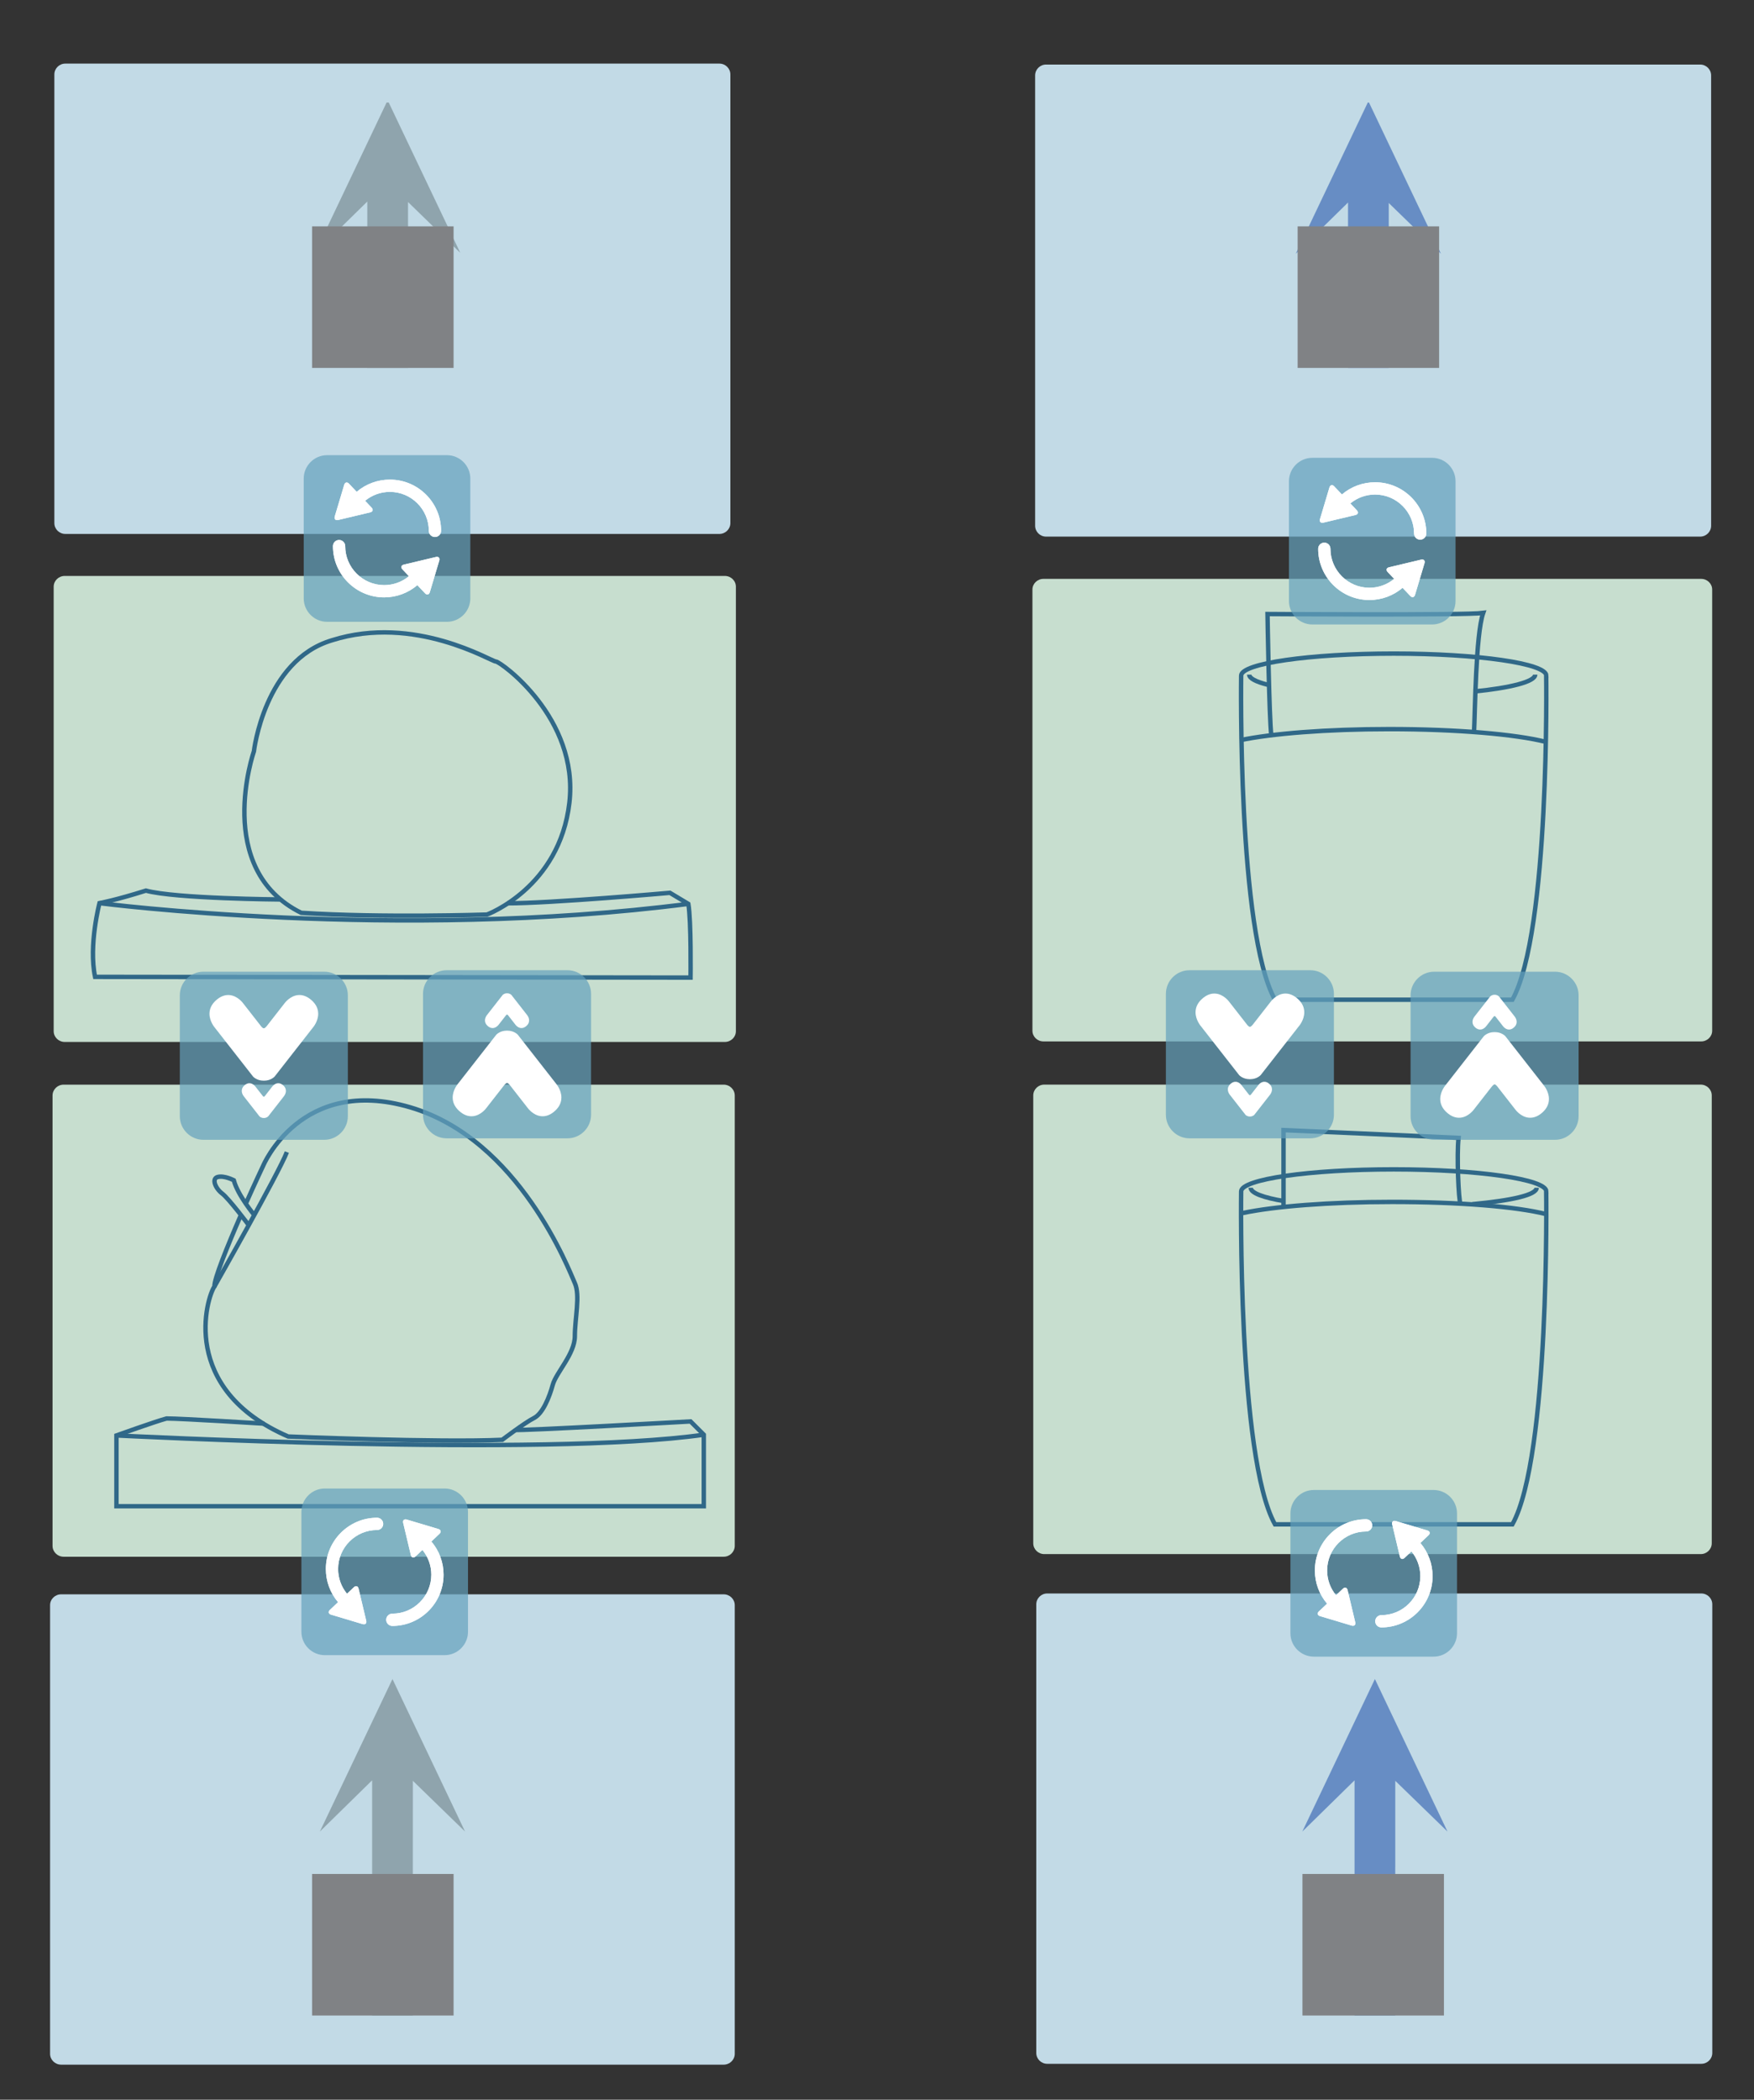
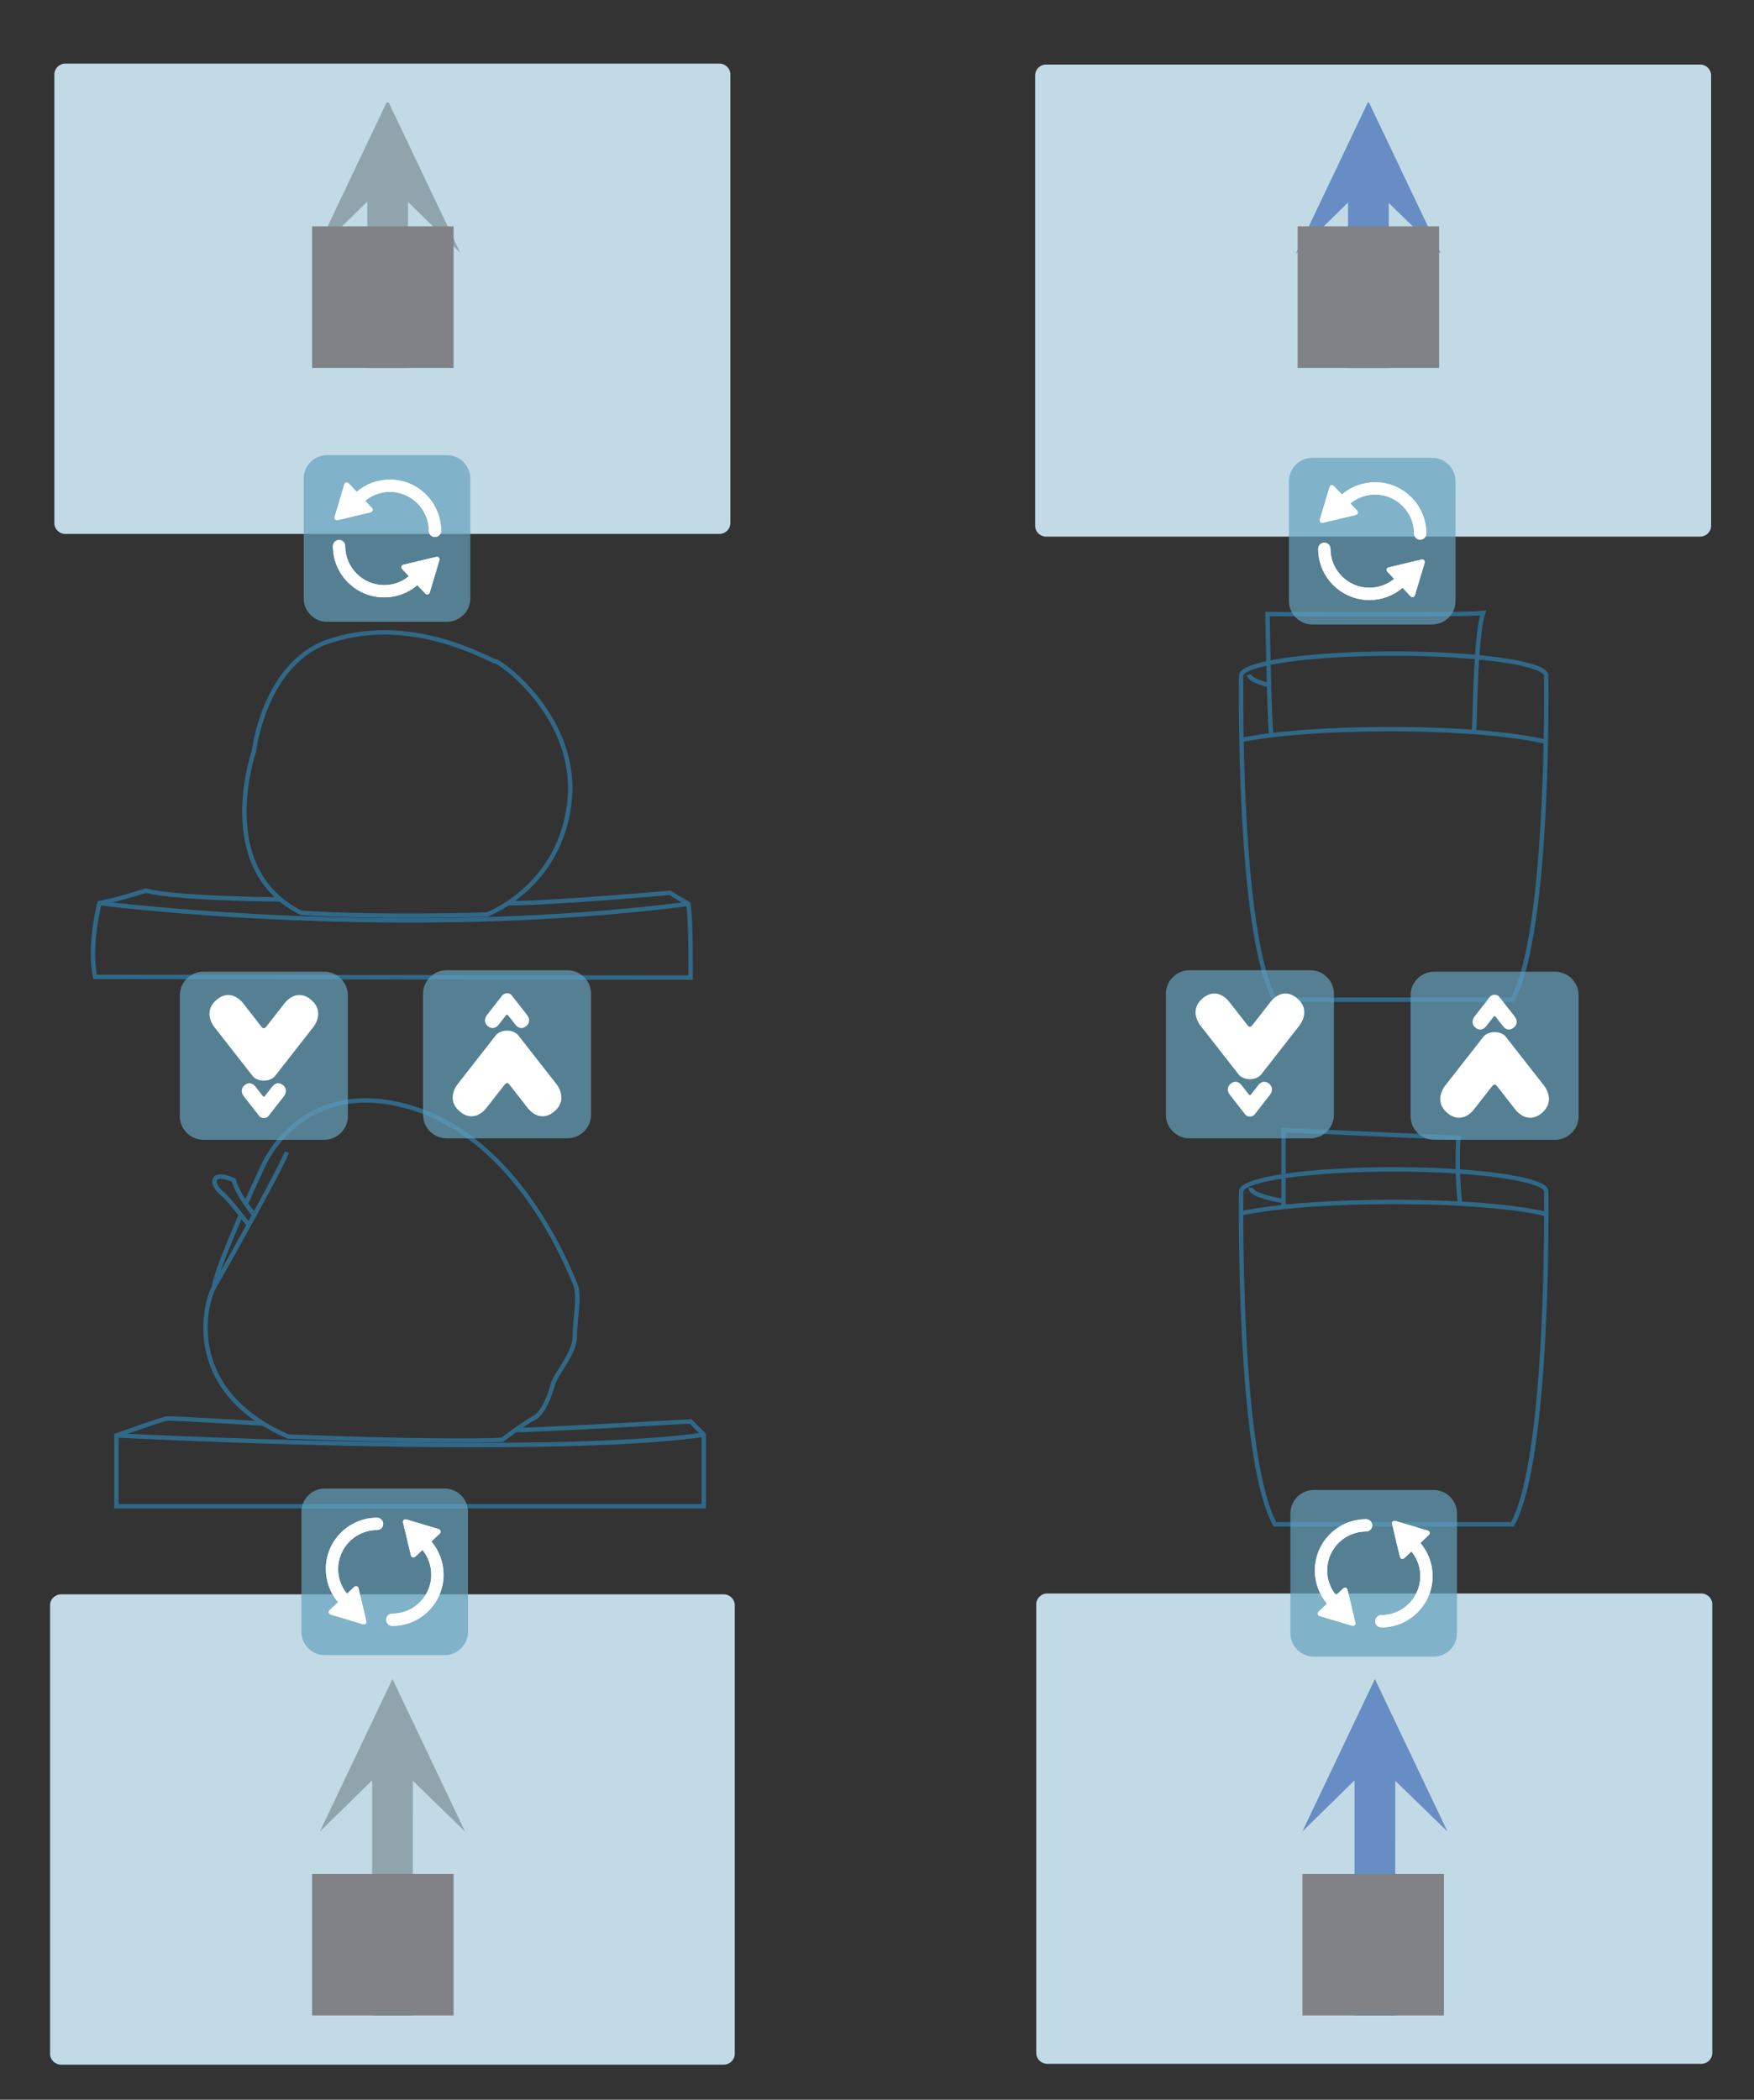
<svg xmlns="http://www.w3.org/2000/svg" xmlns:xlink="http://www.w3.org/1999/xlink" version="1.1" x="0px" y="0px" width="396.667px" height="474.667px" viewBox="0 0 396.667 474.667" enable-background="new 0 0 396.667 474.667" xml:space="preserve">
  <rect x="0" y="0" width="396.667" height="474.667" fill="#333333" stroke="none" />
  <symbol id="Conceptual_pane" viewBox="-738.356 -540.434 280 195.451">
    <g id="prototype_overview_-_physical_4_">
      <path fill="#C2DAE6" d="M-458.356-535.927c0-2.487-2.034-4.506-4.547-4.506h-270.912c-2.507,0-4.541,2.019-4.541,4.506v186.435    c0,2.487,2.034,4.51,4.541,4.51h270.912c2.513,0,4.547-2.023,4.547-4.51V-535.927z" />
    </g>
  </symbol>
  <symbol id="Physical_change_down" viewBox="-19 -19 38 38">
    <path opacity="0.7" fill="#65A2BC" d="M19-13.669C19-16.6,16.601-19,13.669-19h-27.336C-16.598-19-19-16.6-19-13.669v27.336   C-19,16.6-16.598,19-13.667,19h27.336C16.601,19,19,16.6,19,13.667V-13.669z" />
    <g>
      <g>
        <path fill="#FFFFFF" d="M-12.292,9.488c0,1.115,0.473,2.116,1.401,2.977c1.017,0.94,2.088,1.359,3.184,1.247     c1.824-0.187,2.991-1.801,3.042-1.87l3.905-4.996C-0.54,6.519-0.21,6.22-0.083,6.218h0.175C0.208,6.236,0.549,6.543,0.75,6.827     l3.932,5.036c0.036,0.049,1.204,1.661,3.024,1.85c1.097,0.112,2.169-0.307,3.186-1.247c0.93-0.861,1.403-1.862,1.403-2.977     c0-1.75-1.19-3.119-1.243-3.176L2.452-4.689c-0.067-0.075-0.894-0.94-2.368-0.94h-0.169c-1.47,0-2.299,0.867-2.333,0.902     l-8.654,11.064C-11.102,6.369-12.292,7.739-12.292,9.488L-12.292,9.488z" />
      </g>
      <g>
        <path fill="#FFFFFF" d="M-4.991-7.934c0,0.453,0.191,0.859,0.569,1.21c0.412,0.382,0.847,0.552,1.292,0.506     c0.741-0.077,1.214-0.731,1.235-0.759l1.586-2.031c0.089-0.132,0.223-0.254,0.274-0.256h0.073     C0.086-9.256,0.224-9.13,0.305-9.015L1.902-6.97C1.916-6.949,2.391-6.295,3.13-6.218c0.445,0.045,0.883-0.124,1.294-0.506     c0.378-0.351,0.569-0.757,0.569-1.21c0-0.711-0.483-1.267-0.504-1.29l-3.493-4.468c-0.028-0.03-0.363-0.38-0.961-0.38h-0.069     c-0.597,0-0.934,0.351-0.948,0.366l-3.515,4.494C-4.508-9.201-4.991-8.645-4.991-7.934L-4.991-7.934z" />
      </g>
    </g>
  </symbol>
  <symbol id="Physical_change_up" viewBox="-19 -19 38 38">
    <path opacity="0.7" fill="#65A2BC" d="M19-13.667C19-16.601,16.601-19,13.669-19h-27.336C-16.598-19-19-16.601-19-13.667v27.334   C-19,16.6-16.598,19-13.667,19h27.336C16.601,19,19,16.6,19,13.667V-13.667z" />
    <g>
      <g>
        <path fill="#FFFFFF" d="M12.294-9.774c0-1.115-0.473-2.116-1.401-2.977c-1.017-0.942-2.088-1.359-3.184-1.247     c-1.824,0.187-2.991,1.801-3.042,1.868L0.764-7.133C0.543-6.806,0.212-6.506,0.086-6.504h-0.175     c-0.116-0.018-0.457-0.325-0.656-0.609l-3.934-5.035c-0.036-0.049-1.204-1.661-3.024-1.85c-1.097-0.112-2.169,0.305-3.186,1.247     c-0.93,0.861-1.403,1.862-1.403,2.977c0,1.749,1.19,3.117,1.243,3.176l8.599,11.001c0.067,0.075,0.894,0.94,2.368,0.94h0.169     c1.47,0,2.299-0.867,2.333-0.902l8.654-11.064C11.104-6.658,12.294-8.025,12.294-9.774L12.294-9.774z" />
      </g>
      <g>
        <path fill="#FFFFFF" d="M4.993,7.647c0-0.453-0.191-0.859-0.569-1.21C4.012,6.055,3.577,5.886,3.132,5.931     C2.391,6.008,1.918,6.662,1.896,6.689L0.311,8.72C0.222,8.852,0.088,8.975,0.037,8.975h-0.073     c-0.047-0.006-0.185-0.132-0.266-0.248L-1.9,6.681c-0.014-0.02-0.489-0.674-1.227-0.751C-3.572,5.886-4.01,6.055-4.422,6.437     C-4.8,6.788-4.991,7.194-4.991,7.647c0,0.711,0.483,1.267,0.504,1.29l3.493,4.468c0.028,0.03,0.362,0.38,0.961,0.38h0.069     c0.597,0,0.934-0.351,0.948-0.366l3.515-4.494C4.511,8.913,4.993,8.356,4.993,7.647L4.993,7.647z" />
      </g>
    </g>
  </symbol>
  <symbol id="Physical_pane" viewBox="-1145.979 -589.076 280 195.456">
    <g id="prototype_overview_-_theoretical_4_">
-       <path fill="#C7DECF" d="M-865.979-584.569c0-2.484-2.033-4.507-4.545-4.507h-270.913c-2.509,0-4.542,2.023-4.542,4.507v186.442    c0,2.484,2.033,4.507,4.542,4.507h270.913c2.512,0,4.545-2.023,4.545-4.507V-584.569z" />
-     </g>
+       </g>
  </symbol>
  <symbol id="Redescription_down_and_up" viewBox="-18.837 -18.836 37.674 37.672">
    <path opacity="0.7" fill="#65A2BC" d="M13.549,18.836c2.908,0,5.287-2.379,5.287-5.287v-27.1c0-2.906-2.379-5.285-5.287-5.285   h-27.1c-2.908,0-5.287,2.379-5.287,5.285v27.1c0,2.908,2.379,5.287,5.287,5.287H13.549z" />
    <g>
      <path fill="#FFFFFF" d="M12.417,8.625c-0.008-0.008-0.018-0.014-0.027-0.023l-1.84-1.742c1.783-2.094,2.758-4.736,2.76-7.504    c0.002-3.193-1.299-6.09-3.396-8.187C7.815-10.93,4.92-12.23,1.725-12.229c-0.766,0-1.387,0.621-1.387,1.387    c0,0.383,0.154,0.729,0.406,0.981c0.252,0.25,0.598,0.406,0.98,0.406c2.43-0.002,4.631,0.988,6.227,2.584    c1.596,1.596,2.586,3.797,2.586,6.227c0,2.057-0.713,4.023-2.008,5.598L6.971,3.482c-0.443-0.42-0.922-0.277-1.063,0.314    L4.18,11.055c-0.068,0.289-0.018,0.521,0.121,0.66c0.146,0.144,0.389,0.189,0.686,0.101l7.148-2.135    C12.708,9.51,12.831,9.039,12.417,8.625z" />
      <path fill="#FFFFFF" d="M-5.908-3.799l1.727-7.256c0.068-0.289,0.018-0.521-0.121-0.66c-0.145-0.144-0.387-0.191-0.684-0.102    l-7.148,2.135c-0.572,0.172-0.695,0.641-0.283,1.053c0.01,0.008,0.018,0.018,0.027,0.025l1.842,1.742    c-1.783,2.094-2.76,4.738-2.76,7.506c-0.002,3.193,1.297,6.09,3.396,8.188c2.098,2.098,4.992,3.398,8.188,3.396    c0.764,0,1.385-0.621,1.387-1.389c0.002-0.381-0.156-0.727-0.406-0.979c-0.252-0.25-0.596-0.406-0.98-0.406    c-2.43,0-4.633-0.988-6.228-2.584c-1.596-1.596-2.584-3.799-2.584-6.229c0-2.055,0.711-4.022,2.008-5.596l1.559,1.471    C-6.527-3.063-6.048-3.207-5.908-3.799z" />
      <g>
        <g>
          <path fill="#FFFFFF" d="M12.135,9.682l-7.148,2.135c-0.297,0.088-0.539,0.043-0.686-0.101c-0.139-0.139-0.189-0.371-0.121-0.66      l1.729-7.258c0.141-0.592,0.619-0.734,1.063-0.314L8.53,4.953c1.295-1.574,2.008-3.541,2.008-5.598      c0-2.43-0.99-4.631-2.586-6.227C6.356-8.467,4.155-9.457,1.725-9.455c-0.383,0-0.729-0.156-0.98-0.406      c-0.252-0.252-0.406-0.598-0.406-0.981c0-0.766,0.621-1.387,1.387-1.387c3.195-0.002,6.09,1.299,8.188,3.396      c2.098,2.098,3.398,4.994,3.396,8.187c-0.002,2.768-0.977,5.41-2.76,7.504l1.84,1.742c0.01,0.01,0.019,0.016,0.027,0.023      C12.831,9.039,12.708,9.51,12.135,9.682z" />
        </g>
        <g>
          <g>
            <path fill="#FFFFFF" d="M-6.97-3.482l-1.559-1.471c-1.297,1.574-2.008,3.541-2.008,5.596c0,2.43,0.988,4.633,2.584,6.229       c1.596,1.596,3.799,2.584,6.228,2.584c0.385,0,0.729,0.156,0.98,0.406c0.25,0.252,0.408,0.598,0.406,0.979       c-0.002,0.767-0.623,1.389-1.387,1.389c-3.195,0.002-6.09-1.299-8.188-3.396c-2.1-2.098-3.398-4.994-3.396-8.188       c0-2.768,0.976-5.412,2.76-7.506l-1.842-1.742c-0.01-0.008-0.018-0.018-0.027-0.025c-0.412-0.412-0.289-0.881,0.283-1.053       l7.148-2.135c0.297-0.09,0.539-0.043,0.684,0.102c0.139,0.139,0.189,0.371,0.121,0.66l-1.727,7.256       C-6.048-3.207-6.527-3.063-6.97-3.482z" />
          </g>
        </g>
      </g>
    </g>
  </symbol>
  <symbol id="Redescription_right_and_left" viewBox="-18.836 -18.837 37.672 37.674">
    <path opacity="0.7" fill="#65A2BC" d="M18.835-13.55c0-2.908-2.379-5.287-5.287-5.287h-27.1c-2.906,0-5.285,2.379-5.285,5.287v27.1   c0,2.908,2.379,5.287,5.285,5.287h27.1c2.908,0,5.287-2.379,5.287-5.287V-13.55z" />
    <g>
      <path fill="#FFFFFF" d="M8.624-12.417c-0.008,0.008-0.014,0.018-0.023,0.027l-1.742,1.84c-2.094-1.783-4.736-2.758-7.504-2.76    c-3.193-0.002-6.09,1.299-8.188,3.396c-2.098,2.098-3.398,4.992-3.396,8.188c0,0.766,0.621,1.387,1.387,1.387    c0.383,0,0.729-0.154,0.981-0.406c0.25-0.252,0.406-0.598,0.406-0.98c-0.002-2.43,0.988-4.631,2.584-6.227    c1.596-1.596,3.797-2.586,6.227-2.586c2.057,0,4.023,0.713,5.598,2.008L3.482-6.972C3.062-6.528,3.205-6.05,3.796-5.909    l7.258,1.729c0.289,0.068,0.521,0.018,0.66-0.121c0.144-0.146,0.189-0.389,0.101-0.685l-2.135-7.148    C9.509-12.708,9.039-12.831,8.624-12.417z" />
      <path fill="#FFFFFF" d="M-3.799,5.907l-7.256-1.727c-0.289-0.068-0.521-0.018-0.66,0.121c-0.144,0.145-0.191,0.387-0.102,0.684    l2.135,7.148c0.172,0.572,0.641,0.695,1.053,0.283c0.008-0.01,0.018-0.018,0.025-0.027l1.742-1.842    c2.094,1.783,4.738,2.76,7.506,2.76c3.193,0.002,6.09-1.297,8.188-3.396c2.098-2.098,3.398-4.992,3.396-8.188    c0-0.764-0.621-1.385-1.389-1.387c-0.381-0.002-0.727,0.156-0.979,0.406c-0.25,0.252-0.406,0.596-0.406,0.98    c0,2.43-0.988,4.633-2.584,6.228c-1.596,1.596-3.799,2.584-6.228,2.584c-2.055,0-4.022-0.711-5.596-2.008l1.471-1.559    C-3.063,6.526-3.208,6.048-3.799,5.907z" />
      <g>
        <g>
          <path fill="#FFFFFF" d="M9.681-12.136l2.135,7.148c0.088,0.297,0.043,0.539-0.101,0.685c-0.139,0.139-0.371,0.19-0.66,0.121      L3.796-5.909C3.205-6.05,3.062-6.528,3.482-6.972L4.953-8.53c-1.574-1.295-3.541-2.008-5.598-2.008      c-2.43,0-4.631,0.99-6.227,2.586c-1.596,1.596-2.586,3.797-2.584,6.227c0,0.383-0.156,0.728-0.406,0.98      c-0.252,0.252-0.598,0.406-0.981,0.406c-0.766,0-1.387-0.621-1.387-1.387c-0.002-3.195,1.299-6.09,3.396-8.188      c2.098-2.098,4.994-3.398,8.188-3.396c2.768,0.002,5.41,0.977,7.504,2.76l1.742-1.84c0.01-0.01,0.016-0.019,0.023-0.027      C9.039-12.831,9.509-12.708,9.681-12.136z" />
        </g>
        <g>
          <g>
            <path fill="#FFFFFF" d="M-3.483,6.97l-1.471,1.559c1.574,1.297,3.541,2.008,5.596,2.008c2.43,0,4.633-0.988,6.228-2.584       c1.596-1.596,2.584-3.799,2.584-6.228c0-0.385,0.156-0.728,0.406-0.98c0.252-0.25,0.598-0.408,0.979-0.406       c0.767,0.002,1.389,0.623,1.389,1.387c0.002,3.195-1.299,6.09-3.396,8.188c-2.098,2.1-4.994,3.398-8.188,3.396       c-2.768,0-5.412-0.977-7.506-2.76l-1.742,1.842c-0.008,0.01-0.018,0.018-0.025,0.027c-0.412,0.412-0.881,0.289-1.053-0.283       l-2.135-7.148c-0.09-0.297-0.043-0.539,0.102-0.684c0.139-0.139,0.371-0.189,0.66-0.121l7.256,1.727       C-3.208,6.048-3.063,6.526-3.483,6.97z" />
          </g>
        </g>
      </g>
    </g>
  </symbol>
  <g id="Panes">
    <use xlink:href="#Conceptual_pane" width="280" height="195.451" x="-738.356" y="-540.434" transform="matrix(0.546 0 0 -0.544 415.435 -173.293)" overflow="visible" />
    <use xlink:href="#Conceptual_pane" width="280" height="195.451" x="-738.356" y="-540.434" transform="matrix(0.546 0 0 -0.546 637.235 -173.768)" overflow="visible" />
    <use xlink:href="#Physical_pane" width="280" height="195.456" x="-1145.979" y="-589.076" transform="matrix(0.551 0 0 -0.539 643.575 -81.964)" overflow="visible" />
    <use xlink:href="#Physical_pane" width="280" height="195.456" x="-1145.979" y="-589.076" transform="matrix(0.549 0 0 -0.535 862.629 -79.727)" overflow="visible" />
    <use xlink:href="#Physical_pane" width="280" height="195.456" x="-1145.979" y="-589.076" transform="matrix(0.551 0 0 -0.546 643.319 30.283)" overflow="visible" />
    <use xlink:href="#Physical_pane" width="280" height="195.456" x="-1145.979" y="-589.076" transform="matrix(0.548 0 0 -0.543 861.669 31.456)" overflow="visible" />
    <use xlink:href="#Conceptual_pane" width="280" height="195.451" x="-738.356" y="-540.434" transform="matrix(0.553 0 0 -0.544 419.636 172.746)" overflow="visible" />
    <use xlink:href="#Conceptual_pane" width="280" height="195.451" x="-738.356" y="-540.434" transform="matrix(0.546 0 0 -0.544 637.496 172.554)" overflow="visible" />
  </g>
  <g id="Contents">
    <g id="objects">
	</g>
    <g id="forces">
      <polygon opacity="0.7" fill="#416DB5" points="293.044,57.363 304.859,45.779 304.859,83.171 314.062,83.171 314.062,65.383     314.066,65.383 314.068,45.891 325.874,57.363 309.595,23.171 309.326,23.171   " />
      <polygon opacity="0.7" fill="#798E95" points="71.252,57.144 83.067,45.56 83.067,83.171 92.27,83.171 92.27,65.163     92.274,65.163 92.276,45.671 104.082,57.144 87.909,23.171 87.43,23.171   " />
    </g>
    <polygon opacity="0.7" fill="#798E95" points="84.157,402.461 84.157,455.633 93.361,455.633 93.361,422.065 93.364,422.065    93.366,402.572 105.172,414.045 88.758,379.57 72.342,414.045  " />
    <polygon opacity="0.7" fill="#416DB5" points="306.333,402.463 306.333,455.633 315.536,455.633 315.536,422.066 315.54,422.066    315.542,402.574 327.349,414.047 310.935,379.571 294.519,414.047  " />
    <g id="Layer_1">
      <rect x="70.577" y="51.171" fill="#808285" width="32" height="32" />
      <rect x="293.459" y="51.171" fill="#808285" width="32" height="32" />
      <rect x="294.549" y="423.632" fill="#808285" width="32" height="32" />
      <rect x="70.577" y="423.632" fill="#808285" width="32" height="32" />
    </g>
    <g id="Panel_01">
      <path fill="none" stroke="#306888" stroke-miterlimit="10" d="M110.13,206.747c0,0,16.414-6.072,18.635-25.273    c2.221-19.201-15.632-31.943-16.632-31.929c-1,0.015-18.324-10.735-37.074-4.796c-15.269,4.555-17.638,25.092-17.638,25.092    s-9.281,26.638,10.698,36.515C86.35,207.538,110.13,206.747,110.13,206.747z" />
      <path fill="none" stroke="#306888" stroke-miterlimit="10" d="M63.277,203.336c0,0-23.61-0.169-30.277-2.003    c-6.833,2.167-10.5,2.833-10.5,2.833s-2.5,9.5-1,16.667L156.167,221c0,0,0.167-12.833-0.5-16.667l-4.167-2.5    c0,0-26.964,2.387-36.805,2.37" />
      <path fill="none" stroke="#306888" stroke-miterlimit="10" d="M22.5,204.167c0,0,67.167,8.667,133.167,0.167" />
    </g>
    <g id="Panel_02">
      <path fill="none" stroke="#306888" stroke-miterlimit="10" d="M342.025,226c8.5-15.25,7.648-73.267,7.648-73.267h0.024    c0-2.752-15.449-4.983-34.506-4.983c-19.057,0-34.506,2.231-34.506,4.983c0,0-0.852,58.017,7.648,73.267H342.025z" />
      <path fill="none" stroke="#306888" stroke-miterlimit="10" d="M286.652,154.788c-2.636-0.673-4.139-1.449-4.139-2.276" />
-       <path fill="none" stroke="#306888" stroke-miterlimit="10" d="M347.182,152.512c0,1.585-5.523,2.984-13.955,3.822" />
      <path fill="none" stroke="#306888" stroke-miterlimit="10" d="M280.422,167.341c7.165-1.514,19.62-2.516,33.785-2.516    c15.287,0,28.582,1.167,35.387,2.885" />
      <path fill="none" stroke="#306888" stroke-miterlimit="10" d="M333.345,165.704c0.244-4.401,0.367-22.249,2.078-27.139    c-3.778,0.555-48.776,0.244-48.776,0.244s0.372,23.633,0.858,27.403" />
    </g>
    <g id="Panel_03">
      <g>
        <path fill="none" stroke="#306888" stroke-miterlimit="10" d="M54.375,274.927c-2.917,6.706-6.006,14.315-5.875,15.891     c-1.75,2.5-8.082,23.174,16.668,33.924c0,0,34.061,1.415,48.415,0.743c0,0,5.167-3.917,7.167-4.917s3.5-4.75,4.25-7.5s5-7,5-11     s1.25-9.25,0-12s-12.5-32.5-37.25-39.75s-33.25,13.25-33.25,13.25s-1.822,3.841-3.828,8.359" />
        <path fill="none" stroke="#306888" stroke-miterlimit="10" d="M48.5,290.818c0,0,14.625-25.75,16.375-30.375" />
        <path fill="none" stroke="#306888" stroke-miterlimit="10" d="M57.609,274.809c0,0-3.859-4.616-4.734-7.991     c0,0-2.125-1.125-3.625-0.75s-0.5,2.625,1,3.75s6.125,7.293,6.125,7.293" />
      </g>
      <path fill="none" stroke="#306888" stroke-miterlimit="10" d="M59.75,321.833c0,0-18.75-1.167-22.083-1.167    c-2.5,0.667-11.333,3.833-11.333,3.833v16h132.833v-16.167l-3-3c0,0-38.806,2.171-39.75,1.917" />
      <path fill="none" stroke="#306888" stroke-miterlimit="10" d="M26.333,324.5c0,0,96.833,5,132.833-0.167" />
    </g>
    <g id="Panel_04">
      <path fill="none" stroke="#306888" stroke-miterlimit="10" d="M342.025,344.6c8.5-15.25,7.648-75.267,7.648-75.267h0.024    c0-2.752-15.449-4.983-34.506-4.983c-19.057,0-34.506,2.231-34.506,4.983c0,0-0.852,60.017,7.648,75.267L342.025,344.6z" />
      <path fill="none" stroke="#306888" stroke-miterlimit="10" d="M290.552,271.554c-4.937-0.816-7.707-1.881-7.707-3.047" />
-       <path fill="none" stroke="#306888" stroke-miterlimit="10" d="M347.513,268.508c0,1.631-5.67,2.882-14.524,3.711" />
      <path fill="none" stroke="#306888" stroke-miterlimit="10" d="M281.02,274.226c7.165-1.514,19.62-2.516,33.785-2.516    c15.287,0,28.13,1.056,34.934,2.774" />
      <path fill="none" stroke="#306888" stroke-miterlimit="10" d="M290.268,272.853v-17.378c0,0,33.722,1.466,39.586,1.759    c-0.44,3.811,0,14.214,0.44,14.949" />
    </g>
  </g>
  <g id="Transition_buttons">
    <use xlink:href="#Redescription_right_and_left" width="37.672" height="37.674" x="-18.836" y="-18.837" transform="matrix(1 0 0 -1 87.525 121.733)" overflow="visible" />
    <use xlink:href="#Redescription_right_and_left" width="37.672" height="37.674" x="-18.836" y="-18.837" transform="matrix(1 0 0 -1 310.334 122.333)" overflow="visible" />
    <use xlink:href="#Physical_change_down" width="38" height="38" x="-19" y="-19" transform="matrix(1 0 0 -1 59.666 238.667)" overflow="visible" />
    <use xlink:href="#Physical_change_up" width="38" height="38" x="-19" y="-19" transform="matrix(1 0 0 -1 114.666 238.333)" overflow="visible" />
    <use xlink:href="#Physical_change_down" width="38" height="38" x="-19" y="-19" transform="matrix(1 0 0 -1 282.666 238.333)" overflow="visible" />
    <use xlink:href="#Physical_change_up" width="38" height="38" x="-19" y="-19" transform="matrix(1 0 0 -1 338 238.667)" overflow="visible" />
    <use xlink:href="#Redescription_down_and_up" width="37.674" height="37.672" x="-18.837" y="-18.836" transform="matrix(1 0 0 -1 87.001 355.333)" overflow="visible" />
    <use xlink:href="#Redescription_down_and_up" width="37.674" height="37.672" x="-18.837" y="-18.836" transform="matrix(1 0 0 -1 310.667 355.667)" overflow="visible" />
  </g>
  <g id="Frames">
    <g id="Pane_1">
      <rect x="11.363" y="360.27" opacity="0" fill="#FFFFFF" stroke="#000000" width="154.554" height="106.338" />
    </g>
    <g id="Pane_2">
-       <rect x="11.363" y="245.274" opacity="0" fill="#FFFFFF" stroke="#000000" width="154.871" height="106.445" />
-     </g>
+       </g>
    <g id="Pane_3">
      <rect x="11.816" y="130.212" opacity="0" fill="#FFFFFF" stroke="#000000" width="154.417" height="105.355" />
    </g>
    <g id="Pane_4">
      <rect x="11.816" y="14.448" opacity="0" fill="#FFFFFF" stroke="#000000" width="153.268" height="106.373" />
    </g>
    <g id="Pane_5">
-       <rect x="233.353" y="360.326" opacity="0" fill="#FFFFFF" stroke="#000000" width="153.557" height="106.281" />
-     </g>
+       </g>
    <g id="Pane_6">
      <rect x="234.02" y="245.274" opacity="0" fill="#FFFFFF" stroke="#000000" width="153.115" height="106.171" />
    </g>
    <g id="Pane_7">
      <rect x="233.353" y="130.987" opacity="0" fill="#FFFFFF" stroke="#000000" width="153.729" height="104.629" />
    </g>
    <g id="Pane_8">
      <rect x="234.025" y="8" opacity="0" fill="#FFFFFF" stroke="#000000" width="153.057" height="113.399" />
    </g>
    <g id="All_Panes">
      <rect x="11.816" y="14.448" opacity="0" fill="#FFFFFF" stroke="#000000" width="375.266" height="452.159" />
    </g>
  </g>
  <g id="_x3C_Pane_1_x2C_Pane_2_x2C_Pane_3_x2C_Pane_4_x2C_Pane_5_x2C_Pane_6_x2C_Pane_7_x2C_Pane_8_x2C_All_Panes_x3E_">
</g>
</svg>